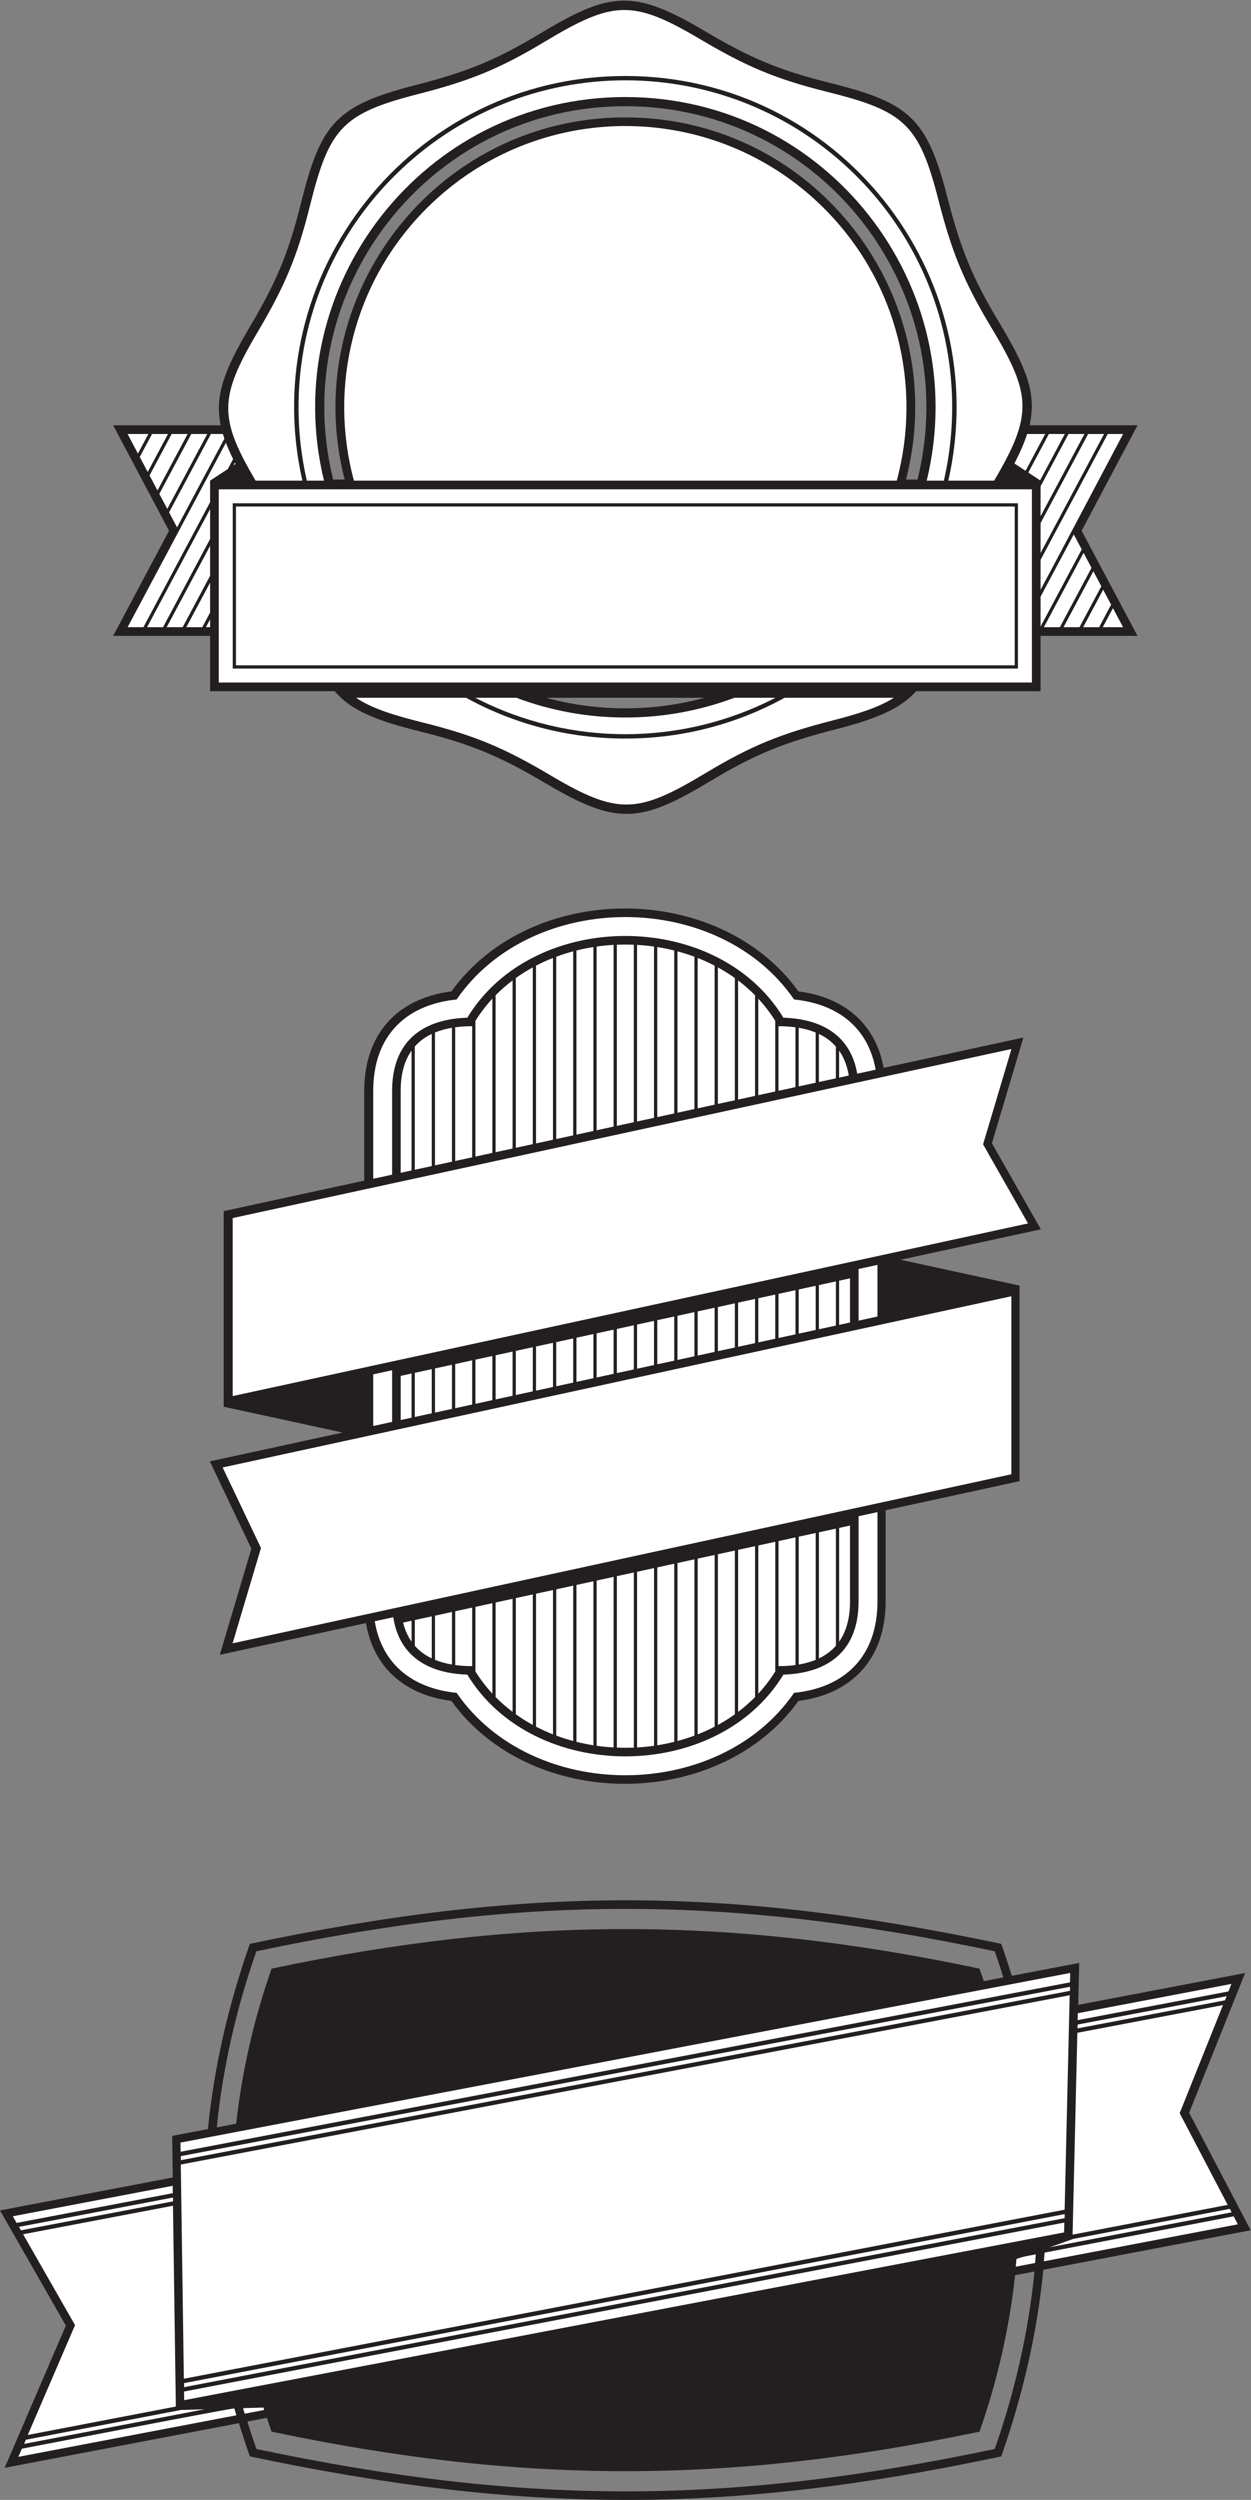
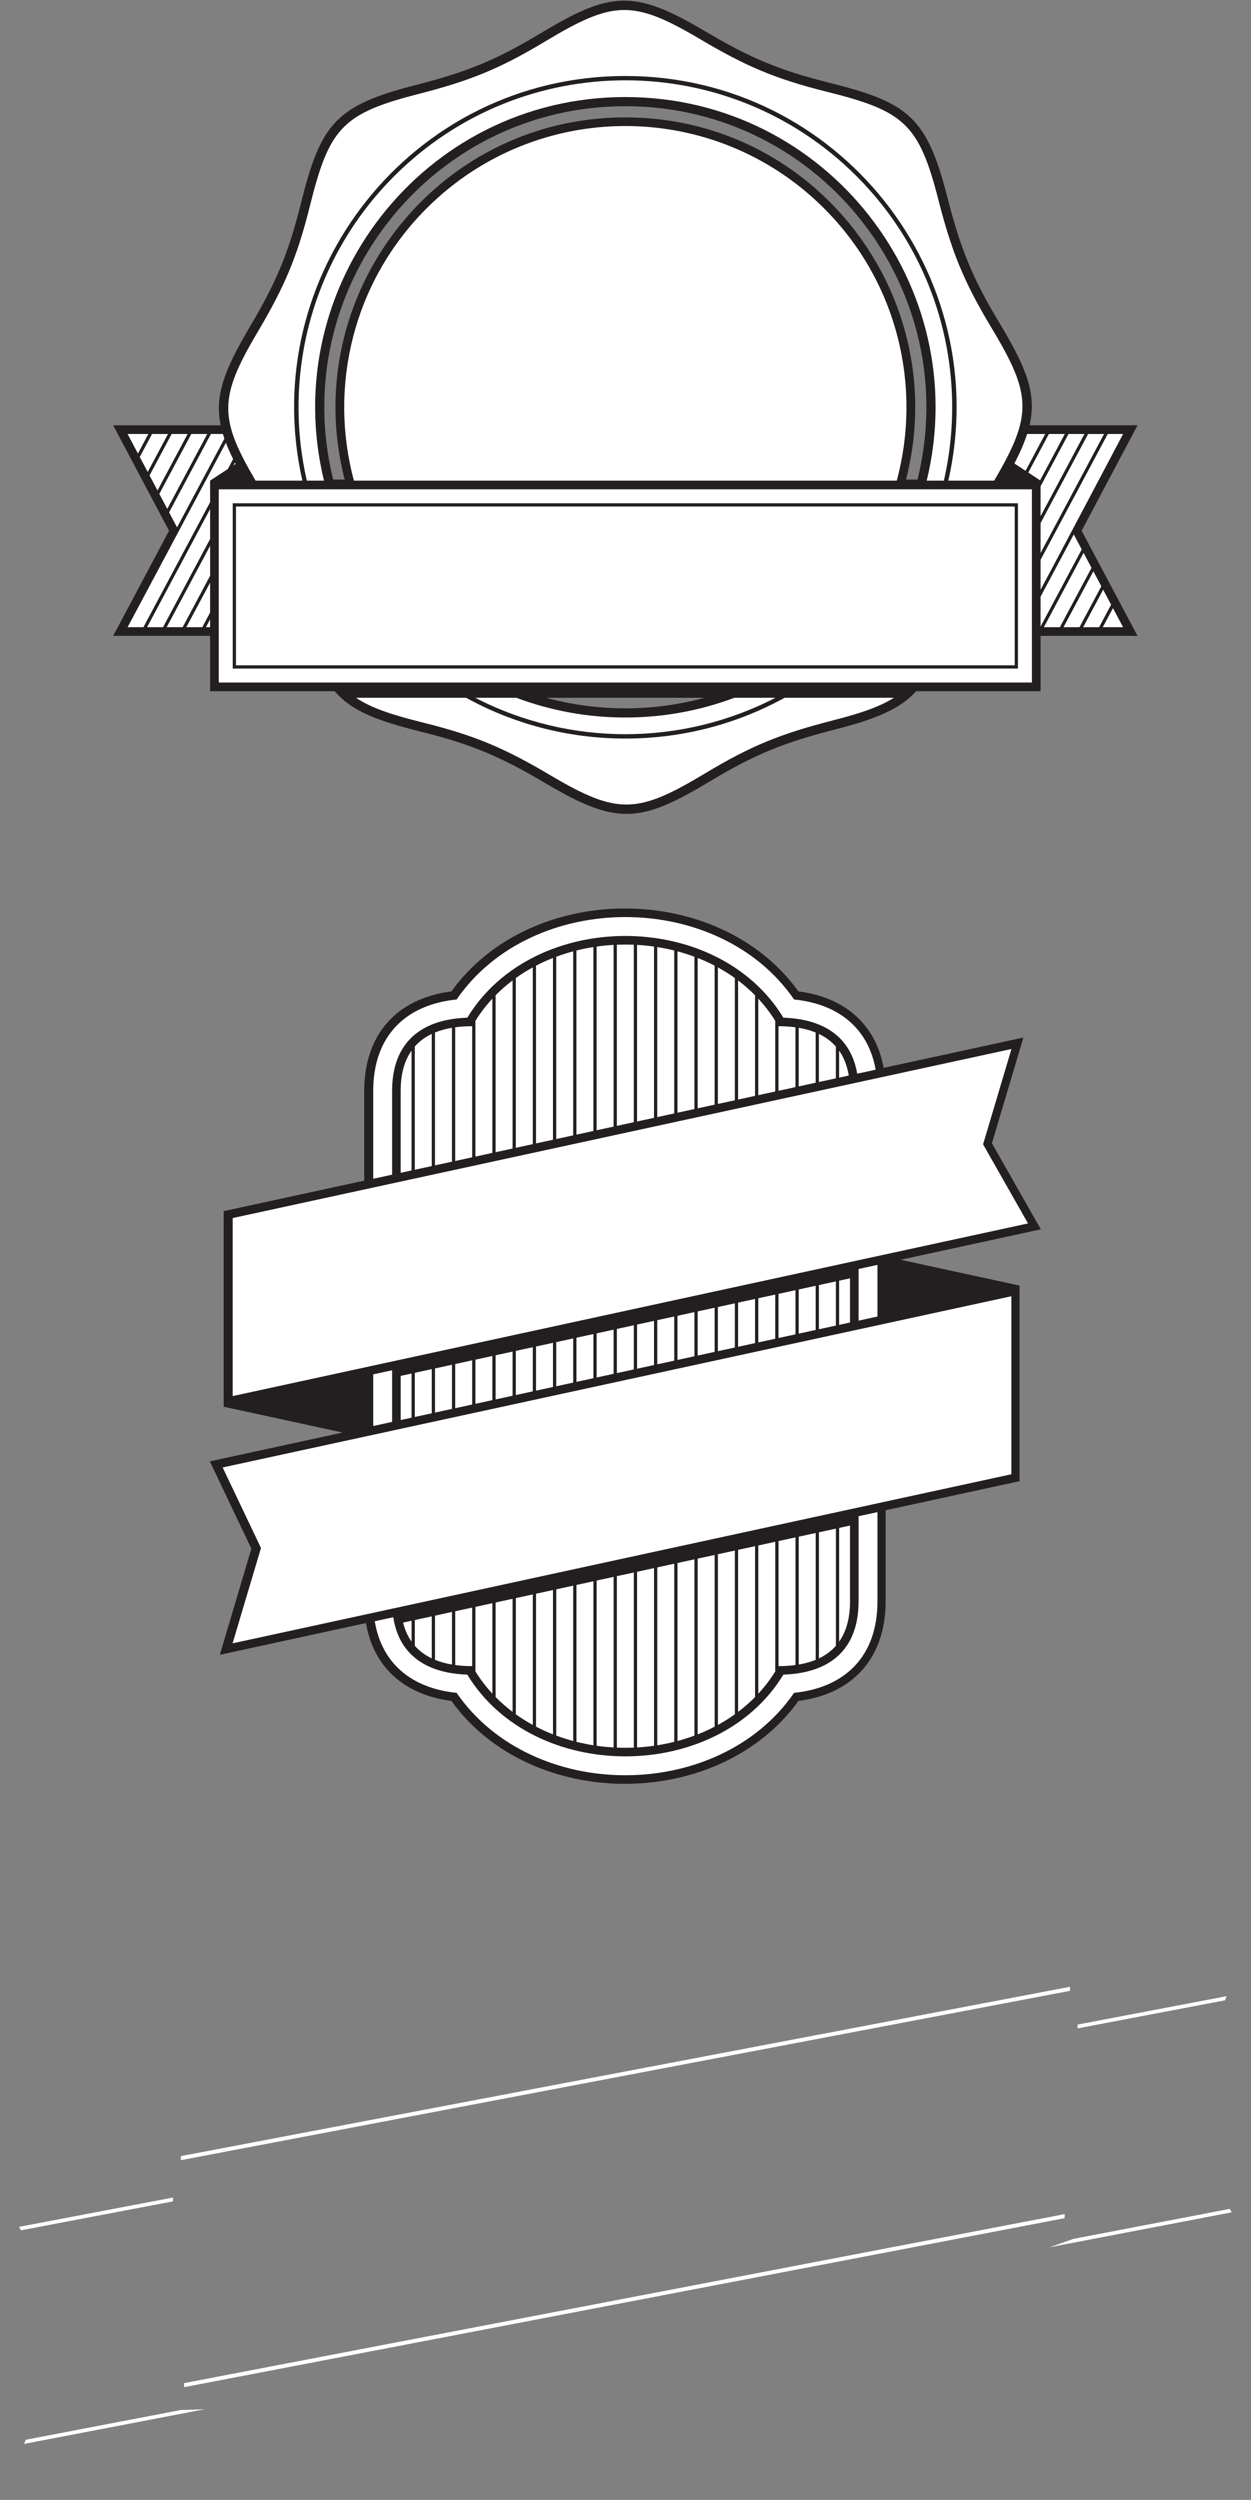
<svg xmlns="http://www.w3.org/2000/svg" viewBox="0 0 443.013 884.933" height="884.933" width="443.013" xml:space="preserve" id="svg2" version="1.1">
  <rect x="0" y="0" width="443.013" height="884.933" fill="#808080" stroke="none" />
  <defs id="defs6" />
  <g transform="matrix(1.333,0,0,-1.333,0,884.933)" id="g10">
    <g transform="scale(0.1)" id="g12">
      <path id="path14" style="fill:#231f20;fill-opacity:1;fill-rule:evenodd;stroke:none" d="m 2873.52,5229.19 148.39,-279.09 h -257.48 v -146.96 h -330.37 c -43.08,-47.52 -106.6,-73.75 -215.76,-101.72 -134.69,-34.5 -211.6,-65.2 -331.05,-136.98 -186.59,-112.12 -248.36,-118.05 -437.15,-6.26 -119.67,70.86 -195.72,103.52 -330.96,137.23 -117.49,29.29 -184.437,54.53 -230.085,107.73 H 558.164 V 4950.1 H 300.688 l 148.39,279.09 -148.457,280.07 h 285.59 c -16.035,77.05 8.484,144.79 76.148,259.06 70.86,119.67 103.52,195.72 137.231,330.96 52.66,211.21 92.144,259.08 304.7,313.54 134.69,34.5 211.61,65.2 331.06,136.98 186.58,112.11 248.34,118.05 437.15,6.26 119.65,-70.85 195.74,-103.54 330.96,-137.24 211.21,-52.65 259.08,-92.14 313.53,-304.69 34.51,-134.69 65.2,-211.61 136.97,-331.06 72.6,-120.8 100.67,-189.29 81.1,-273.81 h 286.91 L 2873.52,5229.19 Z M 1661.29,6356.62 c 521.11,0 899.96,-489.64 776.25,-991.45 h -30.57 c 124.36,484.37 -240.47,961.78 -745.68,961.78 -505.2,0 -870.024,-477.41 -745.681,-961.78 h -30.554 c -123.715,501.81 255.135,991.45 776.235,991.45 z m 210.47,-1570.94 c -137.54,-37.43 -283.4,-37.43 -420.92,0 h 420.92 v 0" />
-       <path id="path16" style="fill:#ffffff;fill-opacity:1;fill-rule:evenodd;stroke:none" d="m 2197.48,6394.74 c 204.08,-50.88 243.83,-85.07 295.49,-286.77 35.19,-137.32 66.6,-215.95 139.76,-337.68 107.56,-179.02 112.17,-231.84 8.38,-407.99 h -121.72 c 124.03,548.36 -291.89,1074.59 -858.06,1074.59 -566.18,0 -982.092,-526.23 -858.068,-1074.59 H 679.008 c -97.531,165.7 -97.653,220.44 4.742,393.38 72.223,121.97 105.613,199.78 139.961,337.6 50.875,204.06 85.062,243.81 286.769,295.49 137.32,35.18 215.95,66.59 337.68,139.75 180.27,108.33 232.56,112.26 411.72,6.17 121.98,-72.21 199.79,-105.61 337.6,-139.95 z M 2507.5,5362.3 h -45.55 c 125.28,516.41 -264.96,1018.69 -800.63,1018.69 -535.66,0 -925.898,-502.28 -800.621,-1018.69 h -45.547 c -64.589,281.68 12.786,589.29 232.248,808.75 339.12,339.12 888.75,339.12 1227.85,0 219.46,-219.46 296.84,-527.07 232.25,-808.75 z m -132.77,-576.62 c -37.91,-24.16 -89.12,-41.4 -162.54,-60.21 -137.33,-35.18 -215.96,-66.6 -337.7,-139.75 -180.27,-108.33 -232.55,-112.26 -411.72,-6.18 -121.97,72.22 -199.79,105.61 -337.6,139.96 -82.98,20.69 -138.779,38.63 -179.268,66.18 H 1238.2 c 125.55,-69.04 269.76,-108.33 423.13,-108.33 153.36,0 297.58,39.29 423.12,108.33 h 290.28 z m -1003.03,0 c 90.09,-33.87 187.69,-52.43 289.62,-52.43 101.94,0 199.54,18.56 289.64,52.43 h 109.08 c -249.36,-128.98 -548.05,-128.98 -797.42,0 h 109.08 v 0" />
+       <path id="path16" style="fill:#ffffff;fill-opacity:1;fill-rule:evenodd;stroke:none" d="m 2197.48,6394.74 c 204.08,-50.88 243.83,-85.07 295.49,-286.77 35.19,-137.32 66.6,-215.95 139.76,-337.68 107.56,-179.02 112.17,-231.84 8.38,-407.99 h -121.72 c 124.03,548.36 -291.89,1074.59 -858.06,1074.59 -566.18,0 -982.092,-526.23 -858.068,-1074.59 H 679.008 c -97.531,165.7 -97.653,220.44 4.742,393.38 72.223,121.97 105.613,199.78 139.961,337.6 50.875,204.06 85.062,243.81 286.769,295.49 137.32,35.18 215.95,66.59 337.68,139.75 180.27,108.33 232.56,112.26 411.72,6.17 121.98,-72.21 199.79,-105.61 337.6,-139.95 z M 2507.5,5362.3 h -45.55 c 125.28,516.41 -264.96,1018.69 -800.63,1018.69 -535.66,0 -925.898,-502.28 -800.621,-1018.69 h -45.547 c -64.589,281.68 12.786,589.29 232.248,808.75 339.12,339.12 888.75,339.12 1227.85,0 219.46,-219.46 296.84,-527.07 232.25,-808.75 m -132.77,-576.62 c -37.91,-24.16 -89.12,-41.4 -162.54,-60.21 -137.33,-35.18 -215.96,-66.6 -337.7,-139.75 -180.27,-108.33 -232.55,-112.26 -411.72,-6.18 -121.97,72.22 -199.79,105.61 -337.6,139.96 -82.98,20.69 -138.779,38.63 -179.268,66.18 H 1238.2 c 125.55,-69.04 269.76,-108.33 423.13,-108.33 153.36,0 297.58,39.29 423.12,108.33 h 290.28 z m -1003.03,0 c 90.09,-33.87 187.69,-52.43 289.62,-52.43 101.94,0 199.54,18.56 289.64,52.43 h 109.08 c -249.36,-128.98 -548.05,-128.98 -797.42,0 h 109.08 v 0" />
      <path id="path18" style="fill:#ffffff;fill-opacity:1;fill-rule:evenodd;stroke:none" d="M 2382.4,5362.3 H 940.18 c -67.176,249.51 -2.836,527.04 193.03,722.9 291.69,291.69 764.49,291.7 1056.17,0 195.87,-195.86 260.21,-473.39 193.02,-722.9 v 0" />
      <path id="path20" style="fill:#ffffff;fill-opacity:1;fill-rule:evenodd;stroke:none" d="M 581.211,5339.26 H 2741.39 V 4826.18 H 581.211 v 513.08 z m 45.68,-45.69 v -421.7 H 2695.7 v 421.7 H 626.891 Z m -8.621,-426.02 v 434.64 H 2704.32 V 4863.24 H 618.27 v 4.31 z m -279.352,618.67 27.535,-51.95 27.735,51.95 h -55.27 z m 32.387,-61.1 21.129,-39.86 53.894,100.96 h -42.406 l -32.617,-61.1 z m 25.98,-49.01 21.121,-39.86 80.055,149.97 h -42.402 l -58.774,-110.11 z m 25.977,-49.01 21.125,-39.86 106.215,198.98 H 508.199 L 423.262,5327.1 Z m 25.976,-49.01 21.121,-39.86 125.778,235.62 c -1.446,4.17 -2.793,8.28 -4.028,12.37 H 560.336 L 449.238,5278.09 Z M 339.039,4973.14 h 41.957 l 177.168,331.9 -0.004,57.26 47.02,30.83 14.121,26.44 c -7.516,15.23 -13.926,29.61 -19.211,43.44 L 339.039,4973.14 Z m 51.688,0 h 42.402 l 125.035,234.24 v 79.43 L 390.727,4973.14 Z m 52.14,0 h 42.403 l 72.894,136.56 v 79.44 l -115.297,-216 z m 52.137,0 h 42.402 l 20.758,38.89 v 79.43 l -63.16,-118.32 z m 52.137,0 h 11.023 v 20.65 l -11.023,-20.65 z m 73.015,429.79 5.688,3.73 -1.817,3.53 -3.871,-7.26 z M 2773.26,4973.14 h 42.4 l 84.11,157.59 -21.16,39.79 -105.35,-197.38 z m 52.13,0 h 42.4 l 58.01,108.65 -21.17,39.8 -79.24,-148.45 z m 52.15,0 h 42.38 l 31.9,59.72 -21.18,39.79 -53.1,-99.51 z m 52.13,0 h 53.88 l -26.89,50.59 -26.99,-50.59 z m -55.92,206.51 -21.15,39.81 -88.17,-165.17 v -79.44 l 109.32,204.8 z m 109.92,306.57 h -40.8 l -178.44,-334.26 v -79.44 c 73.56,137.8 146.02,275.53 219.24,413.7 z m -50.54,0 h -42.41 l -126.29,-236.59 v -79.44 l 168.7,316.03 z m -52.13,0 h -42.41 l -74.16,-138.92 v -79.44 L 2881,5486.22 Z m -52.15,0 h -42.4 l -54.71,-102.49 31.4,-20.59 65.71,123.08 z m -52.13,0 h -48.03 c -7.65,-24 -18.9,-49.66 -33.79,-78.34 l 29.63,-19.42 52.19,97.76 v 0" />
-       <path id="path22" style="fill:#231f20;fill-opacity:1;fill-rule:evenodd;stroke:none" d="M 2647.36,112.91 C 1925.35,-39.414 1385.2,-36.73 663.754,115.566 c -10.34,29.485 -20.008,58.899 -29.024,88.25 L 12.406,85.203 174.934,462.832 0,768.75 l 459.004,87.48 -1.582,110.43 94.953,18.098 c 16.188,162.872 53.305,326.312 111.379,491.852 730.876,154.29 1265.346,154.29 1996.226,0 9.92,-28.34 19.26,-56.6 27.97,-84.83 l 179.08,34.14 -2.62,-111.24 443.36,84.49 L 3159.12,1028.18 3322.6,716.094 2771.7,611.102 C 2755.72,447.02 2718.48,282.363 2659.98,115.566 l -12.62,-2.656 z m -2071.505,876.328 51.563,9.825 c 15.457,139.037 46.797,277.007 94.09,411.787 663.802,140.07 1216.912,140.07 1880.722,0 3.88,-11.06 7.63,-22.15 11.29,-33.25 l 52.12,9.93 c -7.24,23.15 -14.9,46.26 -22.98,69.36 -711.7,150.14 -1249.89,150.14 -1961.582,0 C 626.742,1302 591.684,1145.82 575.855,989.238 Z m 2172.385,-382.605 -51.52,-9.817 c -15.29,-140.285 -46.8,-279.511 -94.49,-415.488 -663.81,-140.059 -1216.92,-140.059 -1880.722,0 -4.278,12.195 -8.422,24.414 -12.438,36.66 l -52.043,-9.922 c 7.551,-24.289 15.555,-48.546 24.051,-72.773 711.692,-150.137 1249.882,-150.137 1961.582,0 54.76,156.133 89.94,313.555 105.58,471.34 v 0" />
-       <path id="path24" style="fill:#ffffff;fill-opacity:1;fill-rule:evenodd;stroke:none" d="m 650.074,228.984 51.727,9.856 -1.981,6.383 -54.093,-1.571 c 1.429,-4.89 2.882,-9.785 4.347,-14.668 z m 2048.426,390.403 51.29,9.785 c 0.68,7.644 1.28,15.293 1.85,22.945 -22.54,-4.449 -30.27,-4.804 -51.27,-12.215 -0.58,-6.836 -1.21,-13.672 -1.87,-20.515 z m 74.7,14.238 515.34,98.223 -11.16,21.289 -502.32,-96.41 c -0.59,-7.696 -1.19,-15.399 -1.86,-23.102 z m 488.26,149.898 -127.53,243.487 115.03,287.08 -386.85,-73.64 -12.64,-535.97 411.99,79.043 z m 2,566.767 7.99,19.93 -408.13,-77.78 -0.43,-18.41 400.57,76.26 z M 34.059,753.215 44.141,735.574 459.039,814.57 458.762,834.16 34.059,753.215 Z M 61.383,705.43 199.352,464.16 73.812,172.48 467.145,247.949 459.516,781.23 61.383,705.43 Z M 58.125,136.023 48.809,114.387 627.852,224.746 c -1.797,6.082 -3.575,12.156 -5.325,18.231 C 607.742,242.551 116.898,147.246 58.125,136.023 v 0" />
-       <path id="path26" style="fill:#ffffff;fill-opacity:1;fill-rule:evenodd;stroke:none" d="m 479.48,948.887 2363.63,450.473 -0.59,-24.98 L 479.828,924.57 479.48,948.887 Z M 2841.72,1340.18 2828.3,770.715 488.453,321.785 480.316,890.605 2841.72,1340.18 Z m -14.24,-603.688 -0.6,-26.121 L 489.262,264.844 488.941,287.82 2827.48,736.492 v 0" />
      <path id="path28" style="fill:#ffffff;fill-opacity:1;fill-rule:evenodd;stroke:none" d="m 50.453,725.078 409.059,77.883 0.144,-10.117 -403.972,-76.914 -5.231,9.148 z m 2792.277,637.602 -0.25,-10.8 -2361.839,-449.653 -0.153,10.734 2362.242,449.719 z m -14.21,-603.676 -0.28,-10.813 -2338.978,-448.757 -0.157,10.73 2339.415,448.84 z m 34.41,503.336 395.78,75.34 -4.39,-10.98 -391.64,-74.55 0.25,10.19 z m -13.44,-569.559 417.81,80.157 4.83,-9.215 -483.56,-92.778 60.92,21.516 v 0.32 z M 68.652,159.785 l 412.211,79.082 62.282,1.809 -479.25,-91.953 4.758,11.062 v 0" />
      <path id="path30" style="fill:#231f20;fill-opacity:1;fill-rule:evenodd;stroke:none" d="m 1199.16,2121.77 c -125.56,16.13 -207.152,90.08 -226.887,206.75 l -388.296,-84.25 83.882,281.77 -110.379,231.87 352.7,76.54 -315.942,68.56 v 519.4 l 373.379,81.03 v 238.13 c 0,149.89 86.383,245.76 231.563,264.39 211.73,293.54 710.31,293.56 922.03,0 124.26,-15.95 205.45,-88.51 226.27,-203.08 l 371.33,80.58 -83.63,-280.84 129.94,-228.51 -372.52,-80.84 315.94,-68.56 v -519.4 l -355.77,-77.2 v -241.96 c 0,-149.84 -86.42,-245.74 -231.56,-264.38 -211.72,-293.55 -710.32,-293.56 -922.05,0 v 0" />
      <path id="path32" style="fill:#ffffff;fill-opacity:1;fill-rule:evenodd;stroke:none" d="m 2109.57,3984.48 c 116.76,-11.8 196.95,-75.35 216.74,-186.44 l -49.04,-10.64 c -16.86,99.15 -90.79,145.23 -196.12,148.73 -175.86,289.44 -663.84,289.43 -839.71,0 -120.42,-4 -199.76,-63.61 -199.76,-194.56 v -222.3 l -50.164,-10.89 v 233.19 c 0,146.11 86.184,229.23 221.504,242.91 201.07,291.79 695.48,291.81 896.55,0 z m 221.5,-704.8 v -137.12 l -50.15,-10.89 v 137.13 l 50.15,10.88 z m 0,-656.52 v -237.01 c 0,-146.05 -86.23,-229.22 -221.5,-242.9 -201.07,-291.8 -695.49,-291.82 -896.56,0 -118.03,11.93 -198.7,76.76 -217.362,190.11 l 49.102,10.66 c 15.63,-101.7 90.06,-148.88 196.68,-152.42 175.86,-289.44 663.86,-289.43 839.72,0 120.37,4.01 199.77,63.65 199.77,194.55 v 226.12 l 50.15,10.89 z m -1339.554,228.7 v 137.12 l 50.164,10.88 v -137.11 l -50.164,-10.89 v 0" />
      <path id="path34" style="fill:#ffffff;fill-opacity:1;fill-rule:evenodd;stroke:none" d="m 2059.57,2200.07 c -13.28,-21.37 -28.4,-41.07 -45.04,-59.05 v 393.57 l 45.04,9.79 v -344.31 z m -53.67,-68.03 c -14.08,-14.27 -29.14,-27.42 -45.06,-39.43 v 430.33 l 45.06,9.78 v -400.68 z m -53.67,-45.74 c -14.44,-10.33 -29.48,-19.78 -45.06,-28.32 v 453.32 l 45.06,9.77 V 2086.3 Z m -53.69,-32.87 c -14.61,-7.6 -29.65,-14.46 -45.06,-20.5 v 466.72 l 45.06,9.78 v -456 z m -53.68,-23.74 c -14.74,-5.46 -29.78,-10.26 -45.06,-14.35 V 2488 l 45.06,9.77 v -468.08 z m -53.67,-16.55 c -14.84,-3.71 -29.9,-6.75 -45.06,-9.15 v 472.36 l 45.06,9.78 v -472.99 z m -53.69,-10.48 c -14.92,-2.12 -29.96,-3.6 -45.06,-4.46 v 466.5 l 45.06,9.77 v -471.81 z m -53.67,-4.84 c -15.02,-0.6 -30.06,-0.62 -45.06,0 v 455.24 l 45.06,9.77 v -465.01 z m -53.69,0.38 c -15.08,0.86 -30.12,2.35 -45.06,4.46 v 438.75 l 45.06,9.77 V 1998.2 Z m -53.67,5.79 c -15.18,2.4 -30.22,5.44 -45.06,9.15 v 416.62 l 45.06,9.77 v -435.54 z m -53.69,11.35 c -15.26,4.09 -30.3,8.88 -45.05,14.35 v 388.42 l 45.05,9.77 v -412.54 z m -53.67,17.59 c -15.4,6.04 -30.44,12.91 -45.06,20.5 v 353.03 l 45.06,9.78 v -383.31 z m -53.68,25.05 c -15.61,8.52 -30.64,17.99 -45.06,28.32 v 308.5 l 45.06,9.79 v -346.61 z m -53.68,34.62 c -15.91,12.01 -30.99,25.17 -45.06,39.44 v 251.12 l 45.06,9.78 V 2092.6 Z m -53.68,48.42 c -16.67,17.98 -31.77,37.68 -45.06,59.05 v 171.45 l 45.06,9.77 v -240.27 z m -53.68,73.17 c -15.65,0.01 -30.73,0.93 -45.06,2.88 v 142.79 l 45.06,9.78 v -155.45 z m -53.68,4.2 c -16.12,2.72 -31.21,6.83 -45.06,12.51 v 117.31 l 45.06,9.79 v -139.61 z m -53.68,16.33 c -17.42,8.29 -32.61,19.32 -45.06,33.48 v 68.36 l 45.06,9.78 v -111.62 z m -53.67,44.42 c -9.99,14.18 -17.63,30.97 -22.54,50.66 l 22.54,4.9 v -55.56 z m 974.84,267.1 45.06,9.78 v -338.94 c -14.33,-1.95 -29.41,-2.88 -45.06,-2.89 v 332.05 z m 53.68,11.65 45.05,9.78 v -336.76 c -13.84,-5.69 -28.94,-9.8 -45.05,-12.52 v 339.5 z m 53.69,11.65 45.06,9.78 v -311.13 c -12.47,-14.15 -27.66,-25.18 -45.06,-33.48 v 334.83 z m 53.67,11.65 28.89,6.26 v -201.3 c 0,-45.81 -10.45,-80.88 -28.89,-107.04 v 302.08 z M 1064.47,2867.7 v 117.24 l 28.89,6.27 v -117.25 l -28.89,-6.26 z m 37.5,125.38 45.06,9.78 v -117.24 l -45.06,-9.79 v 117.25 z m 53.68,11.65 45.06,9.78 v -117.25 l -45.06,-9.78 v 117.25 z m 53.68,11.66 45.06,9.77 v -117.25 l -45.06,-9.78 v 117.26 z m 53.68,11.64 45.06,9.77 v -117.24 l -45.06,-9.78 v 117.25 z m 53.68,11.65 45.06,9.77 v -117.24 l -45.06,-9.78 v 117.25 z m 53.68,11.65 45.06,9.77 v -117.24 l -45.06,-9.79 v 117.26 z m 53.68,11.65 45.06,9.77 V 2955.5 l -45.06,-9.78 v 117.26 z m 53.68,11.65 45.05,9.77 v -117.25 l -45.05,-9.77 v 117.25 z m 53.68,11.65 45.06,9.77 V 2978.8 l -45.06,-9.78 v 117.26 z m 53.67,11.64 45.06,9.78 v -117.25 l -45.06,-9.77 v 117.24 z m 53.69,11.65 45.06,9.78 V 3002.1 l -45.06,-9.79 v 117.26 z m 53.67,11.65 45.06,9.79 v -117.26 l -45.06,-9.79 v 117.26 z m 53.69,11.65 45.06,9.77 V 3025.4 l -45.06,-9.78 v 117.25 z m 53.67,11.65 45.06,9.78 v -117.26 l -45.06,-9.77 v 117.25 z m 53.68,11.65 45.06,9.78 v -117.26 l -45.06,-9.77 v 117.25 z m 53.69,11.64 45.06,9.79 v -117.26 l -45.06,-9.77 v 117.24 z m 53.67,11.65 45.06,9.79 v -117.26 l -45.06,-9.78 v 117.25 z m 53.69,11.65 45.04,9.78 v -117.25 l -45.04,-9.78 v 117.25 z m 53.67,11.66 45.06,9.77 v -117.25 l -45.06,-9.78 v 117.26 z m 53.68,11.64 45.05,9.78 v -117.26 l -45.05,-9.77 v 117.25 z m 53.69,11.65 45.06,9.78 v -117.25 l -45.06,-9.78 v 117.25 z m 53.67,11.65 28.89,6.26 v -117.25 l -28.89,-6.26 v 117.25 z m -1164.77,286.5 v 217.36 c 0,45.84 10.44,80.93 28.89,107.09 v -318.18 l -28.89,-6.27 z m 37.5,335.36 c 12.45,14.15 27.64,25.19 45.06,33.47 v -350.91 l -45.06,-9.78 v 327.22 z m 53.68,37.27 c 13.85,5.67 28.94,9.78 45.06,12.51 v -355.56 l -45.06,-9.79 v 352.84 z m 53.68,13.81 c 14.34,1.95 29.4,2.88 45.06,2.89 v -348.11 l -45.06,-9.78 v 355 z m 53.68,17.01 c 13.29,21.37 28.4,41.05 45.06,59.04 v -409.63 l -45.06,-9.77 v 360.36 z m 53.68,68.02 c 14.07,14.28 29.15,27.42 45.06,39.44 v -446.39 l -45.06,-9.78 v 416.73 z m 53.68,45.75 c 14.42,10.32 29.45,19.78 45.06,28.31 v -469.36 l -45.06,-9.78 v 450.83 z m 53.68,32.87 c 14.62,7.59 29.66,14.45 45.06,20.5 v -482.77 l -45.06,-9.78 v 472.05 z m 53.68,23.73 c 14.75,5.48 29.79,10.27 45.05,14.35 v -488.71 l -45.05,-9.78 v 484.14 z m 53.68,16.56 c 14.84,3.7 29.88,6.75 45.06,9.14 v -488.41 l -45.06,-9.78 v 489.05 z m 53.67,10.48 c 14.94,2.11 29.98,3.59 45.06,4.46 v -482.56 l -45.06,-9.78 v 487.88 z m 53.69,4.83 c 15,0.62 30.04,0.61 45.06,0 v -471.27 l -45.06,-9.79 v 481.06 z m 53.67,-0.37 c 15.1,-0.87 30.14,-2.34 45.06,-4.46 v -454.8 l -45.06,-9.78 v 469.04 z m 53.69,-5.8 c 15.16,-2.4 30.22,-5.44 45.06,-9.14 v -432.68 l -45.06,-9.77 v 451.59 z m 53.67,-11.35 c 15.28,-4.09 30.32,-8.88 45.06,-14.35 v -404.46 l -45.06,-9.78 v 428.59 z m 53.68,-17.58 c 15.41,-6.06 30.45,-12.91 45.06,-20.5 v -369.09 l -45.06,-9.78 v 399.37 z m 53.69,-25.06 c 15.58,-8.53 30.62,-17.99 45.06,-28.31 v -324.56 l -45.06,-9.78 v 362.65 z m 53.67,-34.62 c 15.92,-12.01 30.98,-25.17 45.06,-39.44 v -267.16 l -45.06,-9.79 v 316.39 z m 53.69,-48.42 c 16.66,-17.99 31.76,-37.68 45.04,-59.06 v -187.48 l -45.04,-9.77 v 256.31 z m 53.67,-73.16 c 15.65,-0.01 30.73,-0.94 45.06,-2.89 v -158.84 l -45.06,-9.78 v 171.51 z m 53.68,-4.2 c 16.11,-2.73 31.21,-6.84 45.05,-12.51 v -133.37 l -45.05,-9.78 v 155.66 z m 53.69,-16.31 c 17.42,-8.3 32.59,-19.33 45.06,-33.5 v -84.42 l -45.06,-9.78 v 127.7 z m 53.67,-44.44 c 12.48,-17.73 21.31,-39.55 25.7,-66.04 l -25.7,-5.57 v 71.61 0" />
      <path id="path36" style="fill:#ffffff;fill-opacity:1;fill-rule:evenodd;stroke:none" d="m 618.141,2931.29 c 738.239,160.21 1374.669,298.32 2112.909,458.52 l -119.39,209.99 75.39,253.19 L 618.141,3404.03 V 2931.29 Z M 2686.84,3196.43 C 1948.59,3036.22 1329.78,2901.94 591.531,2741.73 l 101.785,-213.81 -75.386,-253.19 2068.91,448.96 v 472.74 0" />
    </g>
  </g>
</svg>